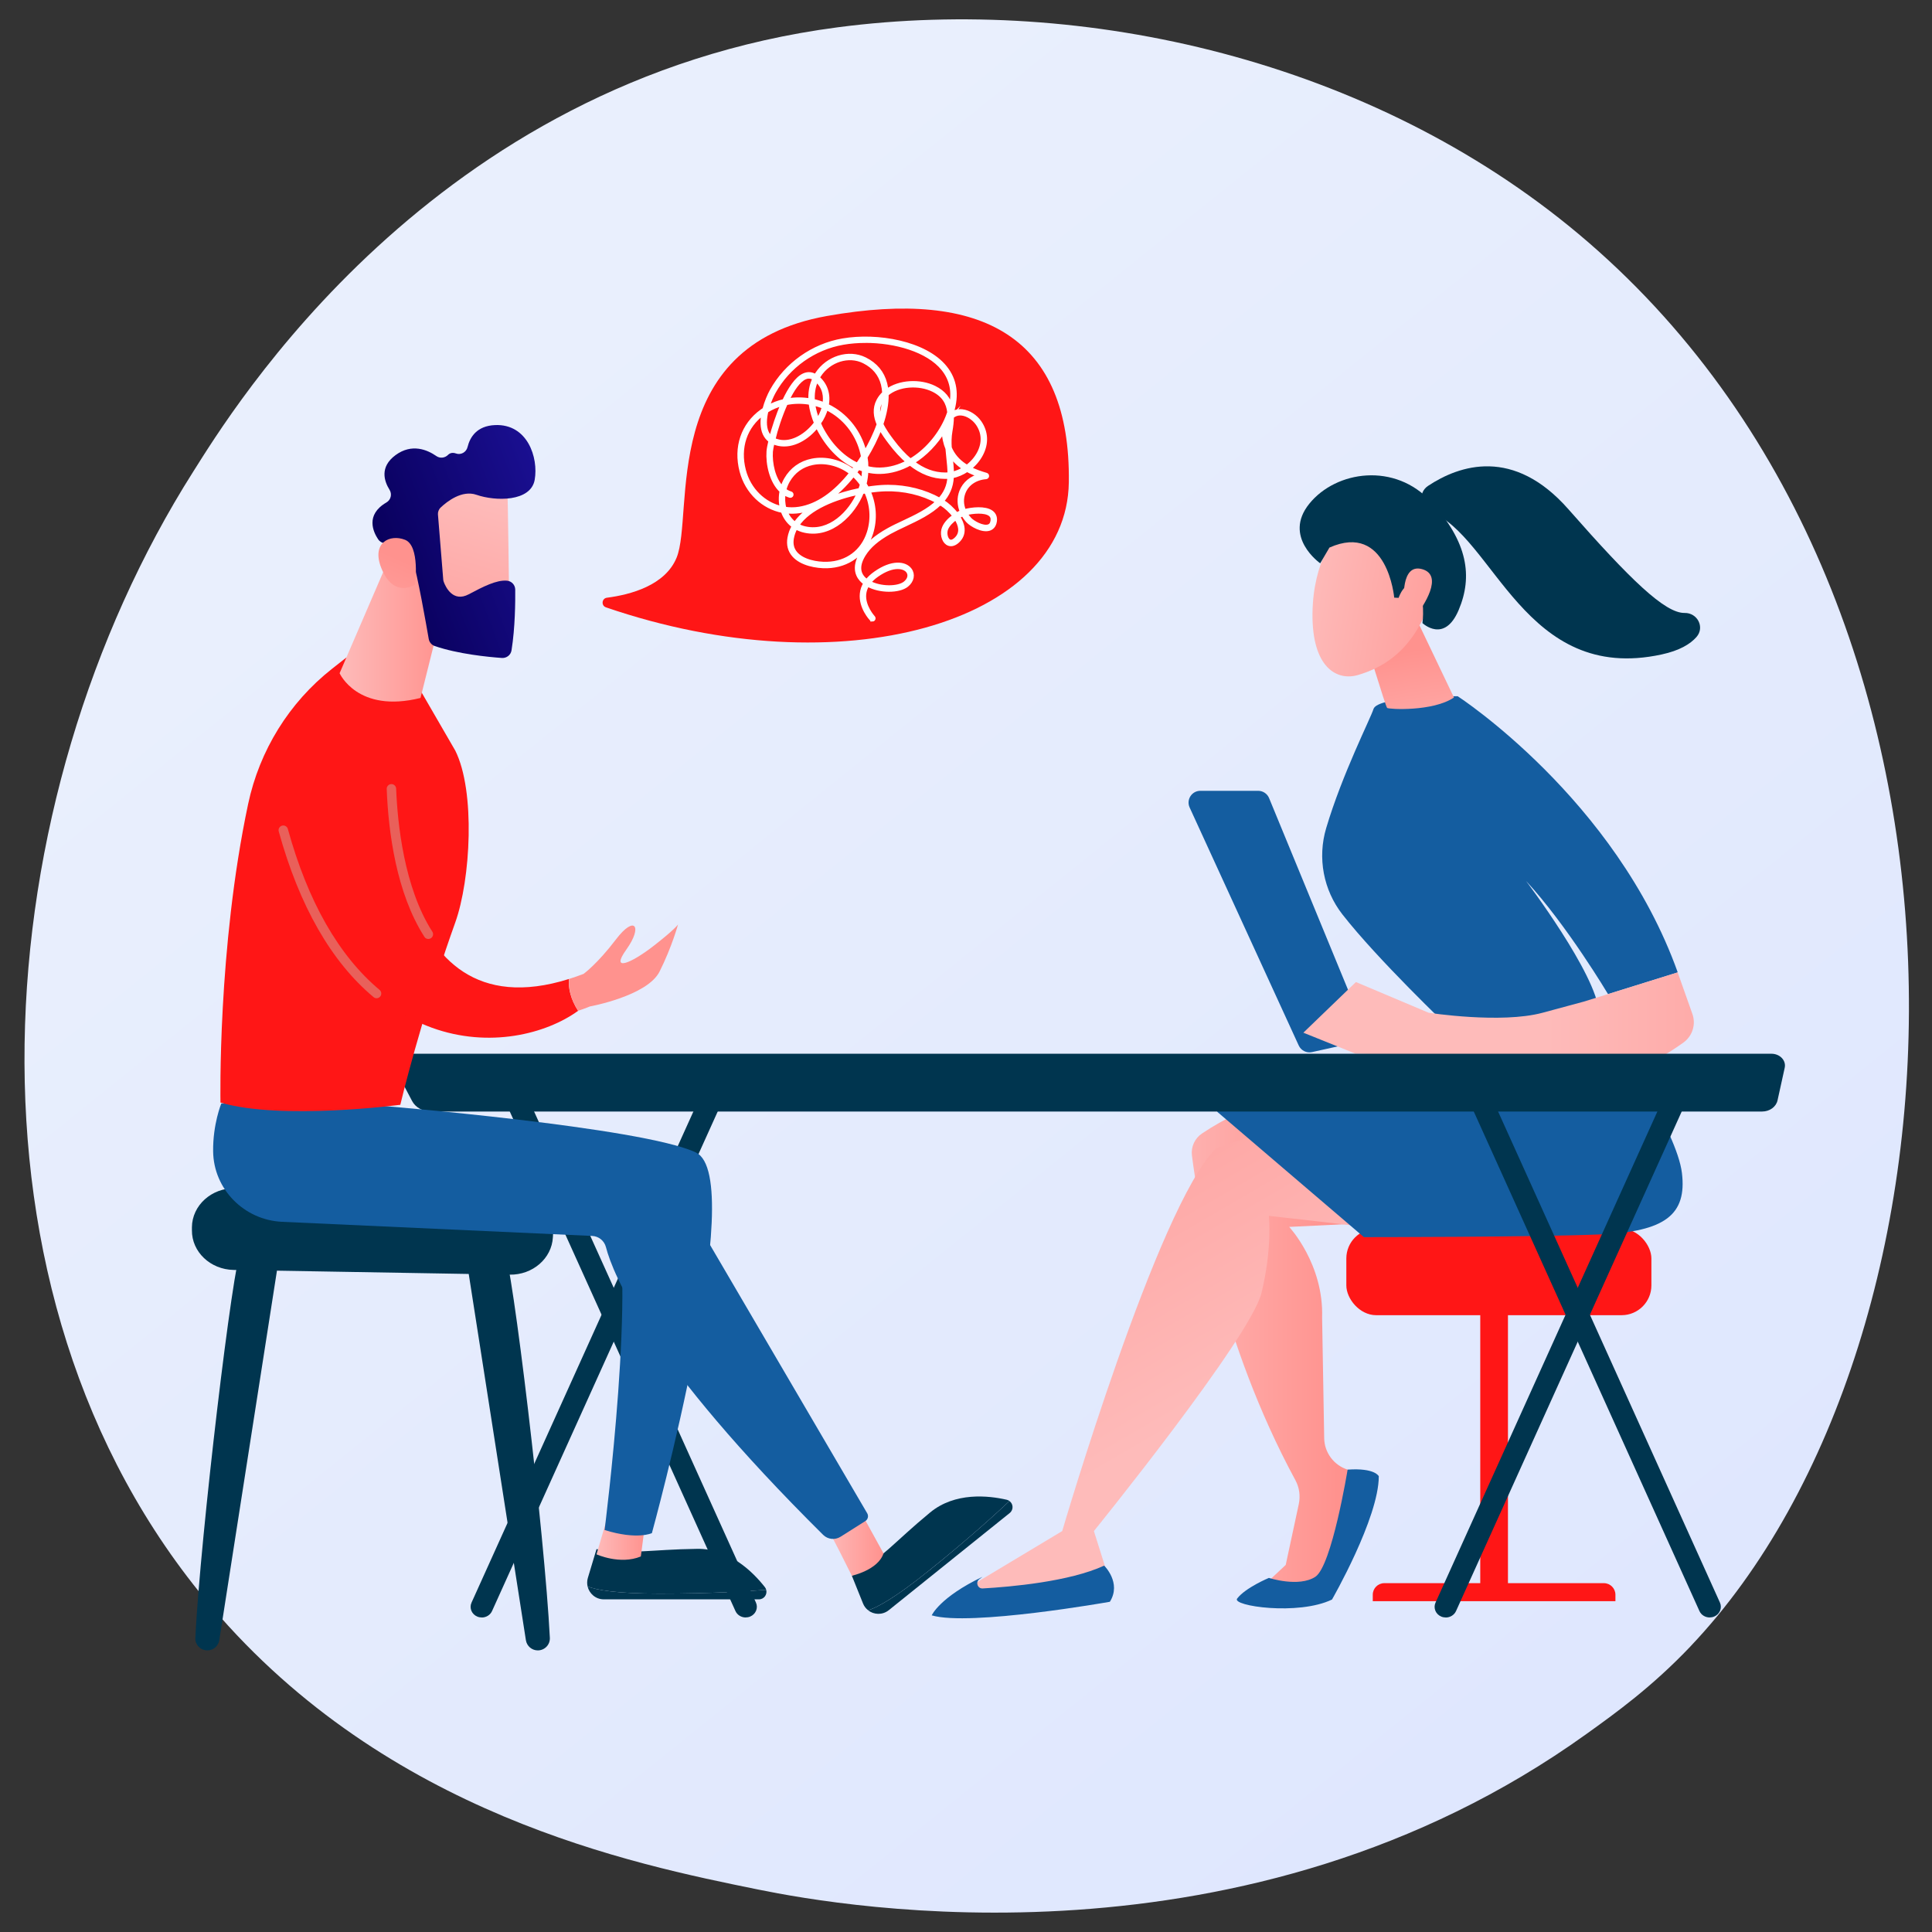
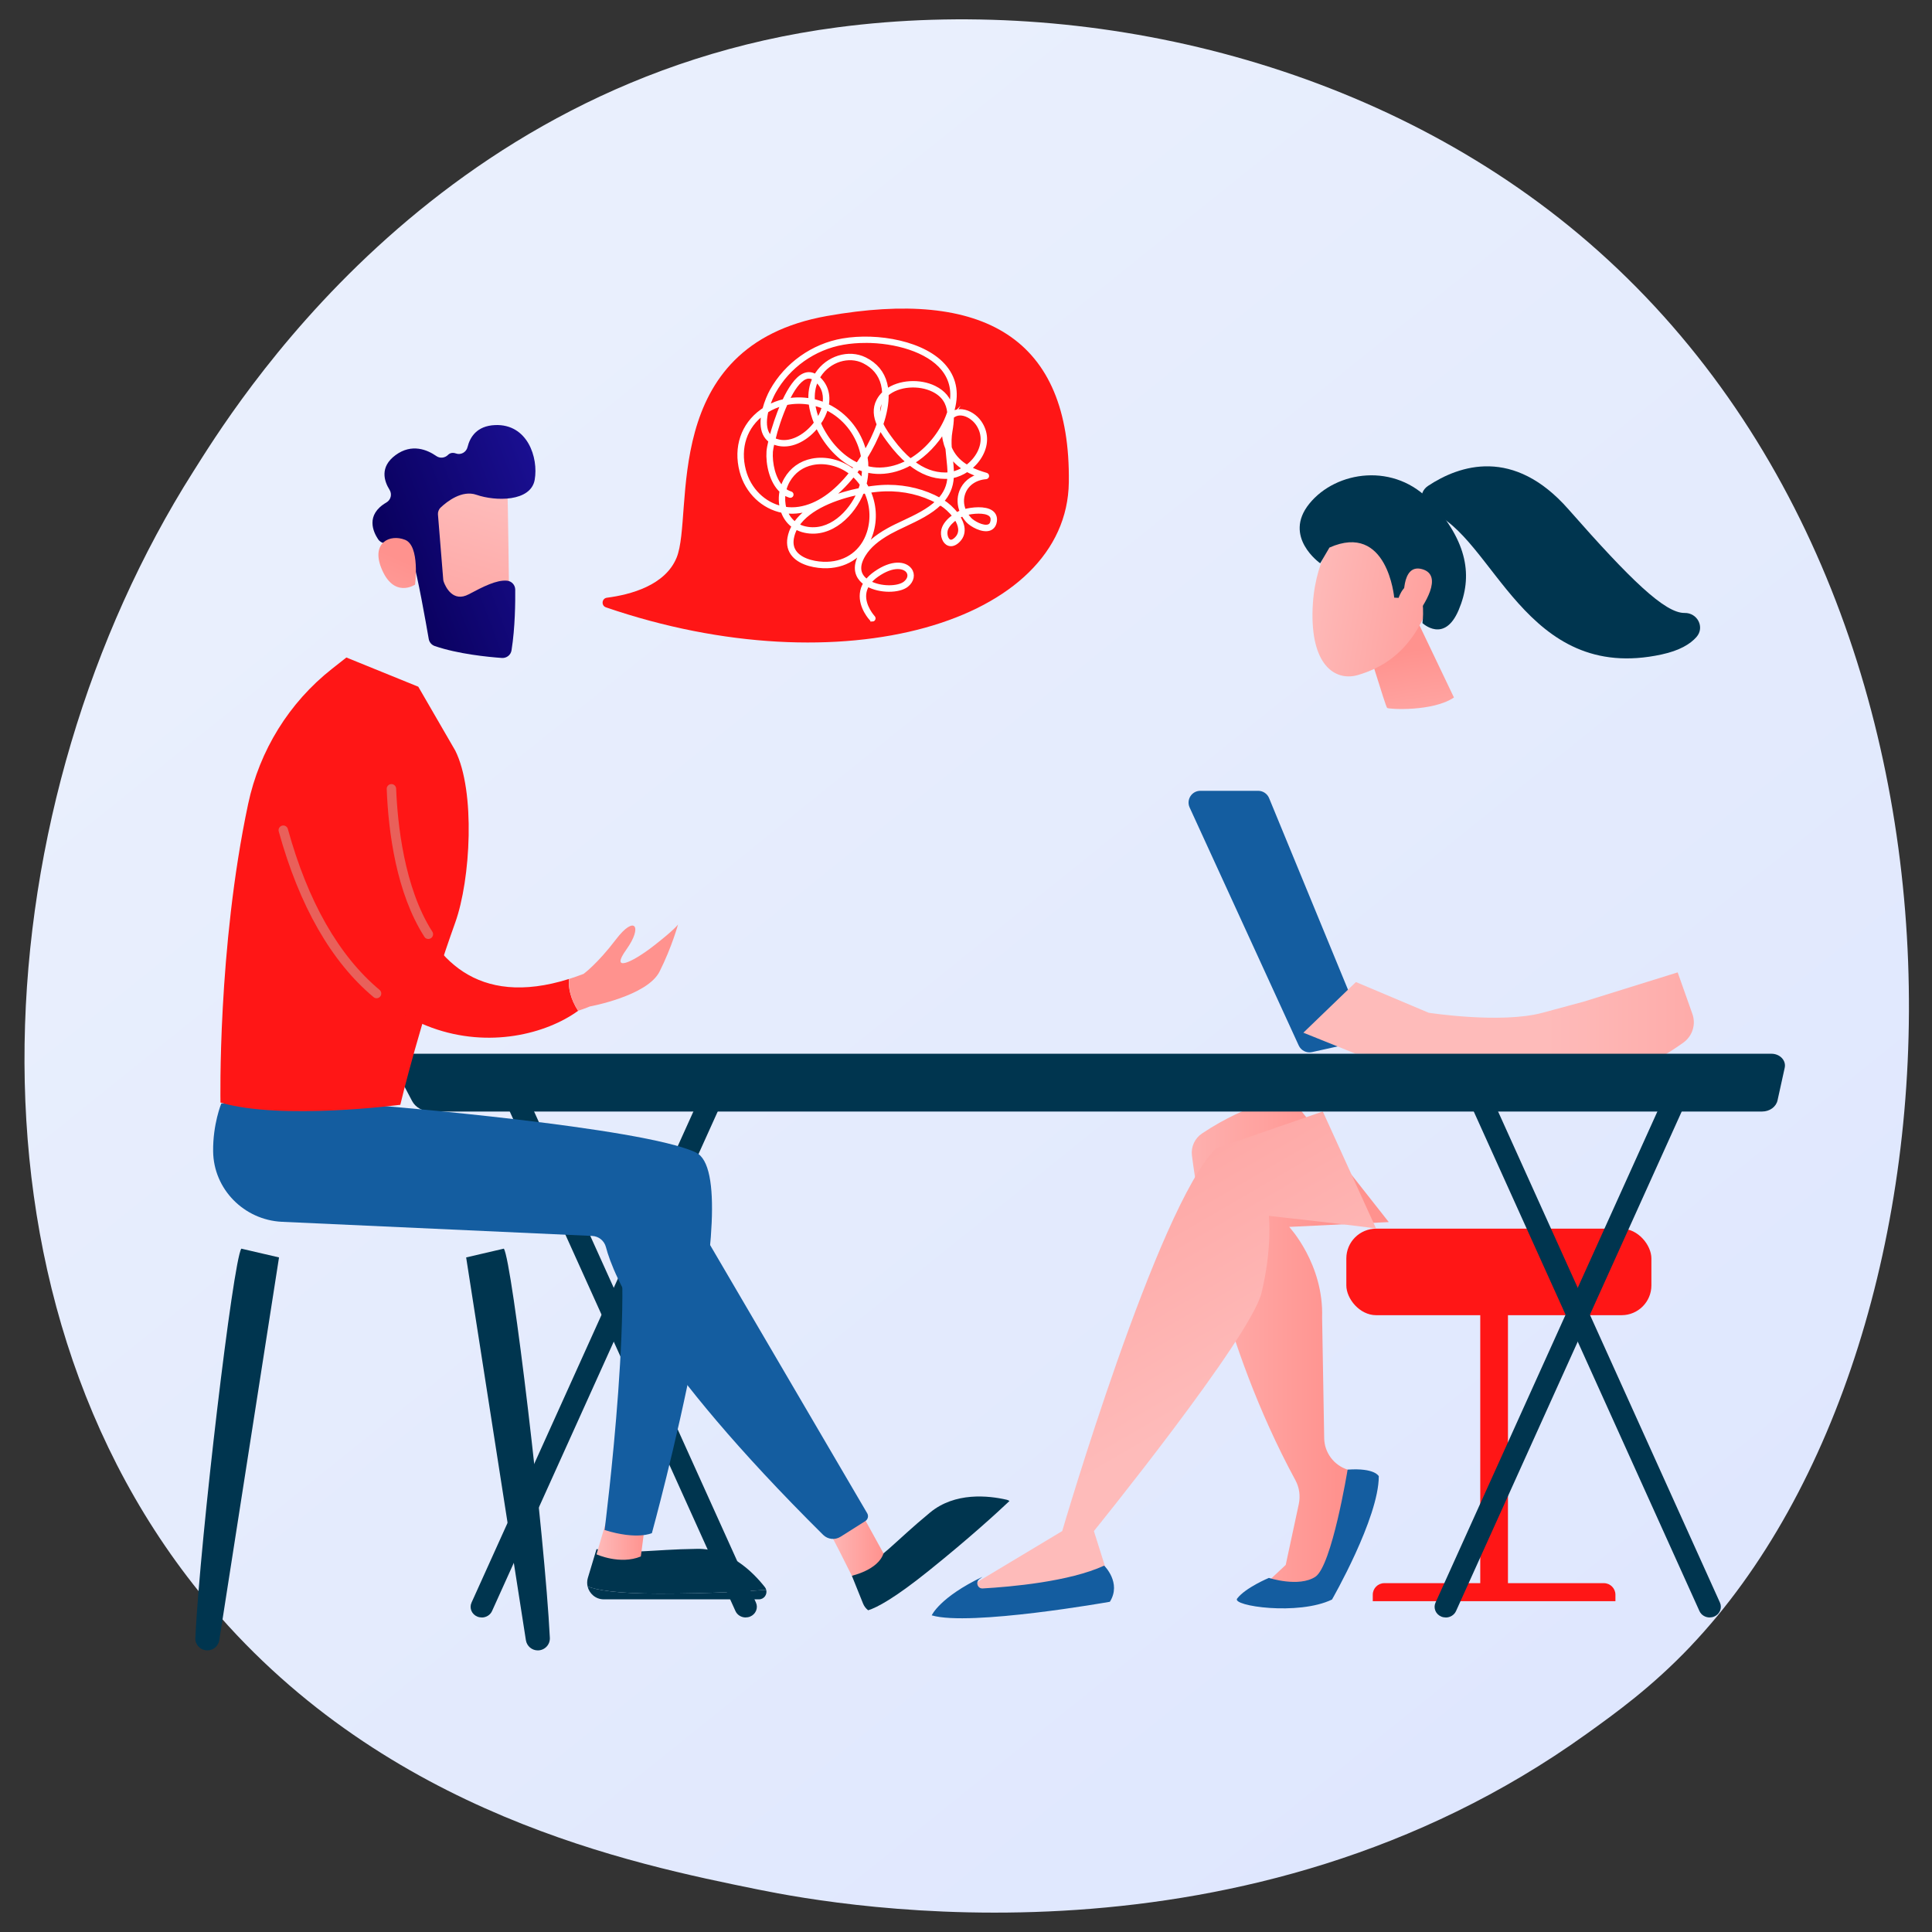
<svg xmlns="http://www.w3.org/2000/svg" xmlns:xlink="http://www.w3.org/1999/xlink" id="Calque_1" viewBox="0 0 500 500">
  <rect x="0" y="0" width="500" height="500" fill="#333333" stroke="none" />
  <defs>
    <style>.cls-1{fill:url(#linear-gradient);}.cls-2{fill:#00354f;}.cls-3{fill:#ff1616;}.cls-4{fill:#145da0;}.cls-5{fill:#fff;stroke:#fff;stroke-miterlimit:10;}.cls-6{fill:url(#linear-gradient-8);}.cls-7{fill:url(#linear-gradient-9);}.cls-8{fill:url(#linear-gradient-3);}.cls-9{fill:url(#linear-gradient-4);}.cls-10{fill:url(#linear-gradient-2);}.cls-11{fill:url(#linear-gradient-6);}.cls-12{fill:url(#linear-gradient-7);}.cls-13{fill:url(#linear-gradient-5);}.cls-14{fill:url(#Dégradé_sans_nom_8);}.cls-15{fill:url(#linear-gradient-14);}.cls-16{fill:url(#linear-gradient-15);}.cls-17{fill:url(#linear-gradient-13);}.cls-18{fill:url(#linear-gradient-12);}.cls-19{fill:url(#linear-gradient-10);}.cls-20{fill:url(#linear-gradient-11);}</style>
    <linearGradient id="Dégradé_sans_nom_8" x1="557.45" y1="-139.61" x2="121.46" y2="401.87" gradientTransform="translate(0 500) scale(1 -1)" gradientUnits="userSpaceOnUse">
      <stop offset="0" stop-color="#dae3fe" />
      <stop offset=".03" stop-color="#dae3fe" />
      <stop offset="1" stop-color="#e9effd" />
    </linearGradient>
    <linearGradient id="linear-gradient" x1="2504.62" y1="347.27" x2="2555.6" y2="347.27" gradientTransform="translate(-2209.36)" gradientUnits="userSpaceOnUse">
      <stop offset="0" stop-color="#febbba" />
      <stop offset="1" stop-color="#ff928e" />
    </linearGradient>
    <linearGradient id="linear-gradient-2" x1="-4377.81" y1="368.6" x2="-4311.94" y2="255.31" gradientTransform="translate(-4071.45) rotate(-180) scale(1 -1)" xlink:href="#linear-gradient" />
    <linearGradient id="linear-gradient-3" x1="2578.76" y1="203.1" x2="2573.38" y2="168.58" xlink:href="#linear-gradient" />
    <linearGradient id="linear-gradient-4" x1="3352.35" y1="1867.28" x2="3394.95" y2="1896.22" gradientTransform="translate(-3487.99 -145.77) rotate(-24.65)" xlink:href="#linear-gradient" />
    <linearGradient id="linear-gradient-5" x1="3354.9" y1="1863.52" x2="3397.51" y2="1892.46" gradientTransform="translate(-3487.99 -145.77) rotate(-24.65)" xlink:href="#linear-gradient" />
    <linearGradient id="linear-gradient-6" x1="2609.65" y1="262.89" x2="2710.71" y2="262.89" xlink:href="#linear-gradient" />
    <linearGradient id="linear-gradient-7" x1="3622.25" y1="398.28" x2="3634.77" y2="398.28" gradientTransform="translate(-3467.87)" xlink:href="#linear-gradient" />
    <linearGradient id="linear-gradient-8" x1="3681.57" y1="399.34" x2="3696.53" y2="399.34" gradientTransform="translate(-3467.87)" xlink:href="#linear-gradient" />
    <linearGradient id="linear-gradient-9" x1="3555.76" y1="161.03" x2="3582.52" y2="161.03" gradientTransform="translate(-3467.87)" xlink:href="#linear-gradient" />
    <linearGradient id="linear-gradient-10" x1="2558.9" y1="3172.92" x2="2520.77" y2="3223.37" gradientTransform="translate(-3380.29 -1953.45) rotate(-20.41)" xlink:href="#linear-gradient" />
    <linearGradient id="linear-gradient-11" x1="2529.78" y1="3185.09" x2="2575.33" y2="3185.09" gradientTransform="translate(-3380.29 -1953.45) rotate(-20.41)" gradientUnits="userSpaceOnUse">
      <stop offset="0" stop-color="#09005d" />
      <stop offset="1" stop-color="#1a0f91" />
    </linearGradient>
    <linearGradient id="linear-gradient-12" x1="2503.05" y1="3212.87" x2="2533.64" y2="3181.49" gradientTransform="translate(-3380.29 -1953.45) rotate(-20.41)" xlink:href="#linear-gradient" />
    <linearGradient id="linear-gradient-13" x1="1791.12" y1="410.84" x2="1995.98" y2="106.42" gradientTransform="translate(-2636.65 228.06) rotate(17.24)" gradientUnits="userSpaceOnUse">
      <stop offset="0" stop-color="#e1473d" />
      <stop offset="1" stop-color="#e9605a" />
    </linearGradient>
    <linearGradient id="linear-gradient-14" x1="1788.78" y1="409.27" x2="1993.64" y2="104.84" xlink:href="#linear-gradient-13" />
    <linearGradient id="linear-gradient-15" x1="221.33" y1="90.72" x2="175.55" y2="209.74" gradientTransform="matrix(1,0,0,1,0,0)" xlink:href="#linear-gradient" />
  </defs>
  <path class="cls-14" d="m437.51,426.07c-10.01,10.54-19.49,17.34-26.98,22.71-88,63.14-192.13,44.74-214.27,40.24-32.68-6.64-95.85-19.47-141.52-73.18C-14.35,334.59-3.59,206.58,50,122.07c9.8-15.46,61.59-101.25,166.84-115.01,63.7-8.33,137.95,8.47,191.72,53.52,112.87,94.56,104.83,285.59,28.94,365.49h.01Z" />
  <path class="cls-4" d="m352.79,265.68l-24.35-59.13c-.47-1.14-1.59-1.89-2.82-1.89h-14.97c-2.22,0-3.7,2.3-2.77,4.32l28.23,61.59c.6,1.31,2.03,2.02,3.44,1.71l11.09-2.46c1.85-.41,2.88-2.39,2.16-4.14Z" />
  <rect class="cls-3" x="383.09" y="335.36" width="7.17" height="77.54" />
  <path class="cls-3" d="m358.27,409.72h56.81c1.65,0,2.99,1.34,2.99,2.99v1.67h-62.8v-1.67c0-1.65,1.34-2.99,2.99-2.99Z" />
  <rect class="cls-3" x="348.43" y="317.98" width="78.95" height="22.39" rx="7.71" ry="7.71" />
  <path class="cls-1" d="m333.74,283.66s-10.65,1.65-22.63,9.66c-1.89,1.26-2.92,3.46-2.64,5.71,1.43,11.36,7.33,48.14,26.78,84.05,1.03,1.89,1.32,4.1.87,6.2l-3.38,15.72-6.27,5.87h16.14l10.75-29.08-4.59-1.45c-3.56-1.13-6.01-4.4-6.07-8.14l-.54-31.19c.46-13.9-8.52-23.49-8.52-23.49l25.77-1.25-25.67-32.62Z" />
  <path class="cls-4" d="m320.17,413.71c-1.47,1.92,15.82,4.46,24.55.25,0,0,12.11-21.07,12.11-31.91,0,0-.96-2.21-8.07-1.71,0,0-4.07,24.94-8.36,27.74-4.29,2.79-12.01.28-12.01.28,0,0-6.05,2.51-8.22,5.35Z" />
  <path class="cls-10" d="m356.14,317.98c-.14-.24-27.75-3.32-27.75-3.32,0,0,.9,8.4-1.92,19.95-2.82,11.56-43.37,61.63-43.37,61.63l4.25,13.48c-13.14,4.58-26.07,5.31-38.79,2.33l26.34-15.81s24.65-84.02,39.76-99.01l27.68-9.58,13.8,30.32Z" />
-   <path class="cls-4" d="m418.07,269.1s15.91,23.66,17.21,34.46c1.31,10.79-4.36,15.18-21.05,15.9-16.69.72-61.25.71-61.25.71l-38.03-32.5s27.72-9.89,34.92-12.69c7.21-2.8,68.2-5.88,68.2-5.88Z" />
  <path class="cls-4" d="m285.75,405.18s4.58,4.43,1.48,9.36c0,0-36.25,6.43-46.1,3.51,0,0,2.04-4.66,13.13-9.97l-.82.63c-1.03.79-.43,2.45.87,2.38,7.3-.42,22.42-1.75,31.43-5.9Z" />
-   <path class="cls-4" d="m375.05,265.96s-18.53-17.64-27.64-29.32c-4.93-6.32-6.48-14.63-4.2-22.31,4.16-14.03,11.56-28.55,12.24-30.82,1.03-3.47,21.81-3.32,21.81-3.32,0,0,40.88,26.53,56.94,71.47l-18.04,5.62s-10.67-17.91-21.22-29.29c0,0,18.25,24.1,18.89,33.97l-38.77,4.01Z" />
  <path class="cls-8" d="m352.93,164.14c.22.72,5.64,18.69,6.06,19.07.42.37,11.89.99,17.29-2.7l-9.16-19.17-14.19,2.8Z" />
  <path class="cls-9" d="m346.23,137.78s-6.43,7.03-6.56,21.04c-.13,14.01,6.36,17.47,11.78,15.87,5.42-1.6,12.98-5.21,17.61-16.34,4.63-11.14-14.29-29.32-22.82-20.57Z" />
  <path class="cls-2" d="m360.82,154.67s-1.72-19.62-16.76-12.96l-2.39,4.07s-9.77-6.83-2.82-15.42c6.95-8.59,22.21-10.78,31.6-.42,9.4,10.37,10.75,19.23,7.04,27.96-3.71,8.73-9.36,3.35-9.36,3.35,0,0,.98-7.02-1.77-9.27-2.75-2.25-4.4,2.74-4.4,2.74l-1.16-.05Z" />
  <path class="cls-13" d="m363.36,155.78s-.94-10.08,4.7-8.48c5.65,1.6.38,9.54-1.82,12.34l-2.88-3.85Z" />
  <path class="cls-11" d="m337.3,267.27l13.61-13.12,18.83,7.95s18.74,2.9,29.47,0l10.73-2.9,24.24-7.55,3.81,10.76c.97,2.73,0,5.76-2.37,7.44-2.1,1.49-4.56,3.13-6.12,3.81-3.19,1.4-78.69-.97-78.69-.97l-13.5-5.43Z" />
  <path class="cls-2" d="m370.15,132.39c-2.82-1.08-3.1-4.97-.58-6.64,8.14-5.39,22.13-10.12,36.35,6.06,16.02,18.23,24.98,26.9,30.05,26.82,3.33-.06,5.28,3.71,3.08,6.22-1.62,1.85-4.4,3.52-9.01,4.52-35.55,7.72-43.35-30.64-59.91-36.98Z" />
  <path class="cls-2" d="m124.68,418.6c-.38,0-.77-.07-1.14-.22-1.47-.6-2.14-2.22-1.51-3.62l60.64-134.23c.63-1.4,2.33-2.04,3.8-1.44,1.47.6,2.14,2.22,1.51,3.62l-60.64,134.23c-.47,1.04-1.54,1.67-2.66,1.67Z" />
  <path class="cls-2" d="m192.99,418.6c-1.12,0-2.19-.62-2.66-1.67l-60.64-134.23c-.63-1.4.05-3.02,1.51-3.62,1.47-.6,3.17.04,3.8,1.44l60.64,134.23c.63,1.4-.05,3.02-1.51,3.62-.37.15-.76.22-1.14.22Z" />
  <path class="cls-2" d="m374.16,418.6c-.38,0-.77-.07-1.14-.22-1.47-.6-2.14-2.22-1.51-3.62l60.64-134.23c.63-1.4,2.33-2.04,3.8-1.44,1.47.6,2.14,2.22,1.51,3.62l-60.64,134.23c-.47,1.04-1.54,1.67-2.66,1.67Z" />
  <path class="cls-2" d="m442.47,418.6c-1.12,0-2.19-.62-2.66-1.67l-60.64-134.23c-.63-1.4.05-3.02,1.51-3.62,1.47-.6,3.17.04,3.8,1.44l60.64,134.23c.63,1.4-.05,3.02-1.51,3.62-.37.15-.76.22-1.14.22Z" />
  <path class="cls-2" d="m461.88,276.34c.2-.9-.07-1.82-.73-2.52-.66-.7-1.65-1.11-2.69-1.11H106.47c-1.37,0-2.64.61-3.37,1.62-.74,1.01-.83,2.28-.26,3.37l3.81,7.24c.87,1.66,2.77,2.72,4.85,2.72h344.55c1.94,0,3.6-1.21,3.97-2.87l1.86-8.45Z" />
  <path class="cls-2" d="m62.45,323.16c-2.13,3.15-10.58,74.39-11.9,100.7-.09,1.78,1.33,3.26,3.12,3.26h0c1.54,0,2.84-1.12,3.08-2.64l15.46-99.06-9.75-2.27Z" />
  <path class="cls-2" d="m130.4,323.16c2.13,3.15,10.58,74.39,11.9,100.7.09,1.78-1.33,3.26-3.12,3.26h0c-1.54,0-2.84-1.12-3.08-2.64l-15.46-99.06,9.75-2.27Z" />
-   <path class="cls-2" d="m49.67,317.6v.78c-.06,5.59,4.76,10.17,10.79,10.28l71.45,1.22c5.94.1,10.9-4.19,11.18-9.7l.04-.71c.3-5.74-4.57-10.57-10.77-10.68l-71.48-1.28c-6.12-.11-11.16,4.43-11.21,10.1Z" />
  <path class="cls-2" d="m170.68,412.43c-11.35,0-16.37-.97-18.61-1.86.44,1.86,2.1,3.34,4.19,3.34h40.15c1.35,0,2.21-1.29,1.88-2.47-4.58.37-14.3.99-27.61.99Z" />
  <path class="cls-2" d="m198.29,411.44c-.07-.24-.16-.47-.33-.68-3.06-3.9-9.2-10.04-17.56-9.92-12.24.17-16.51,1.5-26.02.07l-2.24,7.44c-.23.76-.23,1.52-.07,2.22,2.24.89,7.27,1.86,18.61,1.86,13.31,0,23.03-.62,27.61-.99Z" />
  <path class="cls-12" d="m157.13,392.89l-2.75,9.37s6.1,2.78,11.47.55l1.05-8.12-9.77-1.8Z" />
-   <path class="cls-2" d="m240.34,406.53c-8.85,7.11-13.37,9.5-15.67,10.22,1.5,1.17,3.71,1.27,5.35-.04l31.3-25.15c1.05-.85.91-2.39-.07-3.09-3.34,3.15-10.53,9.72-20.9,18.06Z" />
  <path class="cls-2" d="m261.25,388.46c-.2-.14-.42-.26-.68-.32-4.82-1.11-13.43-2.02-19.87,3.3-9.44,7.8-11.94,11.51-20.24,16.36l2.89,7.18c.29.73.76,1.32,1.33,1.76,2.3-.72,6.82-3.11,15.67-10.22,10.38-8.34,17.57-14.91,20.9-18.06Z" />
  <path class="cls-4" d="m98.2,286.14s67.94,5.55,81.88,12.11c13.94,6.56-11.37,98.52-11.37,98.52,0,0-3.79,1.83-12.24-.8,0,0,8.66-67.86,2.22-82.58l-73.57-12.03,13.08-15.22Z" />
  <path class="cls-6" d="m213.7,394.88c.63.57,6.75,12.92,6.75,12.92,0,0,6.81-1.47,8.2-5.79l-6.13-11.14-8.82,4.01Z" />
  <path class="cls-4" d="m57.28,285.57s-2.21,5.33-2.12,12.41c.12,9.79,8,17.74,17.78,18.22l80.32,3.66c1.7.08,3.13,1.25,3.56,2.9,1.89,7.3,11.11,29.72,56.21,74.46,1.2,1.19,3.07,1.39,4.5.49l6.42-4.06c.67-.43.89-1.31.49-2l-46.77-79.86c-2.46-4.05-6.4-6.98-11-8.16l-68.46-17.5-40.92-.57Z" />
  <path class="cls-3" d="m57.06,285.34s-.8-39.81,7.16-77.28c2.94-13.83,10.59-26.22,21.7-34.97l3.72-2.93,18.61,7.56,9.57,16.53c5.27,10.53,3.97,33.41,0,44.49-6.64,18.54-11.96,37.74-14.22,47.18,0,0-30.83,4.07-46.54-.58Z" />
-   <path class="cls-7" d="m102.43,140.49l-14.54,33.74s4.65,10.47,20.94,6.4l5.82-23.27-12.22-16.87Z" />
  <path class="cls-19" d="m131.25,125.1c.18.47.56,33.71.56,33.71l-18.98-.18-5.05-31.45s20.53-9.97,23.47-2.08Z" />
  <path class="cls-20" d="m113.35,133.23l1.36,16.76c.02.22.06.42.14.62.46,1.24,2.35,5.38,6.47,3.19,3.74-1.99,7.18-3.75,9.87-3.52,1.21.1,2.14,1.1,2.15,2.31.03,3.02-.01,9.83-.96,15.73-.19,1.2-1.28,2.04-2.49,1.96-3.65-.26-11.33-1.02-17.36-3.08-.82-.28-1.42-.97-1.57-1.82-.72-4.15-2.94-16.76-4.1-20.18-1.09-3.21-5.56-4.31-7.46-4.63-.63-.11-1.17-.46-1.53-.99-1.25-1.86-3.39-6.33,2.13-9.54,1.16-.67,1.52-2.15.81-3.29-1.41-2.26-2.59-5.91,1.56-8.97,4.22-3.1,8.24-1.37,10.56.25.94.65,2.19.51,3-.29.46-.46,1.13-.72,2.08-.38,1.28.46,2.67-.34,2.99-1.66.62-2.54,2.37-5.49,7.11-5.69,8.41-.36,11.27,8.42,10.27,14.15-1,5.73-10.14,5.61-15.08,3.89-3.76-1.3-7.61,1.75-9.24,3.28-.52.49-.78,1.18-.72,1.89Z" />
  <path class="cls-18" d="m107.42,151.3s1.32-10.06-2.6-11.6c-3.92-1.55-8.74.74-6.16,7.26,3.21,8.11,8.76,4.34,8.76,4.34Z" />
  <path class="cls-3" d="m147.24,253.36c-47.94,15.05-45.39-52.43-45.7-52.9-19.01-29.04-29.68,9.66-27.84,15.12,16.86,61.03,59.35,58.01,75.91,46.02-2.06-3.21-2.53-6.03-2.37-8.23Z" />
  <path class="cls-17" d="m110.49,242.95c-.26-.08-.5-.25-.66-.51-7.26-11.32-9.31-27.05-9.75-38.25-.03-.67.5-1.24,1.17-1.27.67-.03,1.24.5,1.27,1.17.35,8.92,2.03,25.6,9.37,37.03.36.57.2,1.32-.37,1.69-.32.2-.69.24-1.02.14Z" />
  <path class="cls-15" d="m97.1,258.29c-.15-.05-.29-.12-.42-.23-10.96-9.18-19.21-23.61-24.54-42.88-.18-.65.2-1.32.85-1.5.65-.18,1.32.2,1.5.85,5.19,18.79,13.18,32.81,23.75,41.66.52.43.58,1.2.15,1.72-.33.39-.84.52-1.3.38Z" />
  <path class="cls-16" d="m175.46,239.27s-.78,1.24-6.39,5.59c-5.61,4.35-11.26,6.86-6.97.88,4.29-5.98,2.2-9.06-2.69-2.62-4.9,6.44-8.4,8.93-8.4,8.93-1.29.49-2.54.93-3.76,1.31-.16,2.2.31,5.03,2.37,8.23,1.94-.64,3.04-1.12,3.04-1.12,0,0,14.85-2.7,18.03-9.02,3.18-6.32,4.78-12.18,4.78-12.18Z" />
  <path class="cls-3" d="m156.82,157.18c-1.28-.44-1.1-2.31.25-2.49,6.13-.79,15.1-3.19,18.04-10.38,4.61-11.28-4.94-54.76,38.96-62.54,40.5-7.18,63.05,5.64,62.54,43.06-.5,36.27-58.79,53.28-119.79,32.35Z" />
  <path class="cls-5" d="m225.77,160.34c-.09,0-.18-.03-.24-.1-.12-.12-2.86-3.06-2.51-6.59.09-.96.41-1.87.94-2.71-.22-.15-.43-.31-.62-.49-1.18-1.04-2.78-3.38-.3-7.34,1.4-2.24,3.6-4.13,6.91-5.98,1.18-.66,2.5-1.28,3.89-1.93,3.13-1.47,6.5-3.06,8.84-5.36-3.99-2.2-8.77-3.32-13.61-3.18-1.21.03-2.68.17-4.3.41,1.54,3.34,1.86,7.29.69,10.96-1.66,5.19-5.93,8.37-11.42,8.53-2.73.07-6.66-.64-8.62-2.9-1.05-1.21-1.43-2.7-1.13-4.43.19-1.1.58-2.13,1.13-3.08-1.11-.78-1.99-1.86-2.58-3.18-.11-.24-.2-.48-.29-.73-5-.96-9.24-4.88-10.66-10.32-1.61-6.16.35-11.96,5.24-15.5.22-.16.45-.32.68-.47.5-1.93,1.29-3.72,1.91-4.84,3.8-6.82,10.66-11.69,18.36-13.02,8.98-1.55,21.35.63,26.5,6.97,2.62,3.22,3.21,7.16,1.75,11.73,0,.09.01.17.02.26.78-.52,1.7-.74,2.67-.63,1.67.19,3.45,1.32,4.53,2.89,1.72,2.49,1.87,5.42.4,8.24-.74,1.42-1.81,2.66-3.07,3.64,1.4.74,2.91,1.25,4.36,1.67.15.04.25.19.24.35-.02.16-.14.28-.31.3-2.73.21-4.89,1.68-5.77,3.93-.62,1.57-.54,3.28.16,4.84,1.94-.54,5.42-.91,7.05.31.71.53,1.02,1.32.89,2.28-.18,1.31-.91,1.8-1.49,1.99-1.82.58-4.61-1.04-5.53-2.03-.5-.54-.92-1.13-1.25-1.74-.12.04-.23.09-.33.13-.31.14-.62.31-.94.5.63.97,1.09,2.02,1.18,3.07.11,1.3-.35,2.42-1.38,3.33-.91.81-1.87.96-2.63.42-1.03-.73-1.42-2.59-.84-3.96.51-1.22,1.6-2.27,2.72-3.04-.98-1.31-2.28-2.45-3.32-3.09-.13-.08-.26-.16-.4-.24-2.42,2.43-5.92,4.08-9.17,5.61-1.38.65-2.69,1.27-3.85,1.91-3.21,1.79-5.33,3.61-6.67,5.75-1.67,2.66-1.61,4.91.18,6.49.17.15.36.3.56.44.56-.74,1.3-1.43,2.21-2.07,4.31-3.04,7.66-2.6,8.94-.9.92,1.22.58,2.87-.82,4-1.97,1.59-6.95,1.67-10.14-.13-.48.76-.76,1.57-.85,2.42-.32,3.23,2.31,6.04,2.33,6.07.13.13.12.34-.01.47-.06.06-.15.09-.23.09Zm-.86-9.6c2.93,1.62,7.56,1.6,9.34.16,1.13-.91,1.41-2.15.71-3.08-.91-1.21-3.81-1.93-8.03,1.04-.83.58-1.5,1.21-2.02,1.88Zm-18.94-14.24c-.5.88-.85,1.82-1.02,2.83-.26,1.53.07,2.84.98,3.89,1.81,2.08,5.49,2.75,8.1,2.67,5.2-.14,9.24-3.16,10.81-8.06,1.14-3.57.8-7.42-.74-10.65-.33.06-.67.12-1.01.18-2.22,5.58-7.96,11.49-14.78,10.03-.85-.18-1.63-.48-2.34-.89Zm41.42-2.44c-1.06.73-2.05,1.71-2.49,2.76-.45,1.07-.15,2.61.61,3.16.63.45,1.32.05,1.8-.37.86-.76,1.25-1.7,1.16-2.77-.08-.92-.49-1.88-1.08-2.77Zm-41.07,1.87c.64.37,1.36.65,2.13.81,6.29,1.35,11.63-4.01,13.86-9.23-5.98,1.24-12.98,3.88-15.98,8.42Zm43.55-3.06c.29.52.66,1.02,1.1,1.49.83.9,3.37,2.32,4.85,1.85.59-.19.92-.66,1.03-1.44.1-.73-.11-1.27-.63-1.66-1.36-1.01-4.51-.72-6.34-.24Zm-46.57-.52c.04.11.09.23.14.34.53,1.19,1.33,2.17,2.33,2.89,1.08-1.61,2.63-3,4.45-4.17-1.08.42-2.17.72-3.27.89-1.23.19-2.46.2-3.65.05Zm40.46-2.66c.09.06.19.11.28.17,1.04.64,2.45,1.85,3.53,3.29.36-.22.72-.4,1.05-.55.09-.04.2-.09.31-.13-.74-1.71-.82-3.59-.16-5.28.82-2.08,2.6-3.56,4.91-4.12-1.15-.38-2.31-.85-3.4-1.45-1.21.82-2.56,1.4-3.93,1.67,0,.05,0,.09,0,.14-.11,2.57-1.09,4.6-2.59,6.27Zm-40.7,1.95c1.23.2,2.5.2,3.78,0,4.69-.74,9.22-3.84,13.48-9.23-.07-.06-.14-.11-.21-.16-2.87-2.17-6.55-3.07-9.83-2.4-2.74.56-4.92,2.13-6.32,4.55-.44.76-.76,1.58-.97,2.42.49.38,1.04.68,1.65.86.18.05.27.24.22.42-.05.17-.24.27-.42.22-.58-.18-1.12-.45-1.6-.79-.24,1.38-.17,2.8.21,4.11Zm-5.47-24.75s-.05.03-.07.05c-4.66,3.37-6.52,8.9-4.98,14.79,1.32,5.07,5.2,8.74,9.8,9.77-.36-1.43-.38-2.96-.08-4.43-2.65-2.37-3.62-7.03-3.39-10.24.04-.58.22-1.56.51-2.78-.65-.46-1.15-1.07-1.5-1.82-.7-1.53-.67-3.46-.29-5.34Zm23.25,15.95c-2.22,2.8-4.52,5-6.88,6.59,2.79-1.22,5.84-2.09,8.63-2.65.18-.47.32-.94.45-1.39,0-.01,0-.03,0-.04-.63-.92-1.37-1.77-2.21-2.51Zm9.04,3.13c4.74,0,9.39,1.18,13.29,3.36,1.46-1.59,2.42-3.52,2.52-5.95,0,0,0,0,0,0-.33.04-.65.06-.98.06-.03,0-.06,0-.1,0-3.11,0-6.14-1.16-9.06-3.47-2.38,1.33-5.02,2.14-7.79,2.19-1.18.02-2.36-.12-3.52-.4-.04,1.16-.19,2.32-.47,3.47.25.39.49.8.71,1.21,1.73-.27,3.3-.42,4.58-.46.27,0,.55-.01.82-.01Zm-6.35.13c-.05.18-.11.35-.17.53.14-.03.29-.05.43-.08-.08-.15-.17-.31-.26-.46Zm-23.54-11.7c-.26,1.11-.42,1.97-.46,2.46-.21,2.96.62,7.2,2.91,9.46.22-.78.54-1.55.95-2.26,1.49-2.59,3.83-4.28,6.76-4.87,3.47-.7,7.34.24,10.36,2.52.07.06.15.11.22.17.27-.35.53-.71.8-1.07-3.64-1.67-6.91-4.83-9.29-9.14-.23-.41-.49-.92-.76-1.5-2.45,3.17-6.29,5.49-9.98,4.74-.56-.11-1.06-.28-1.51-.51Zm21.26,7.91c.75.65,1.42,1.38,2,2.17.2-.96.31-1.93.33-2.9-.48-.14-.95-.31-1.42-.5-.3.42-.61.83-.91,1.23Zm14.9-2.68c2.72,2.11,5.52,3.15,8.46,3.15.03,0,.06,0,.1,0,.33,0,.67-.03,1-.07,0-1.45-.15-2.87-.3-4.25-.08-.78-.17-1.56-.23-2.36-.56-1.35-.99-3.1-.93-4.76-1.93,3.24-4.75,6.26-8.1,8.29Zm9.84-1.96c.02.24.05.48.08.72.15,1.36.3,2.76.3,4.2,1.14-.24,2.26-.71,3.28-1.36-1.41-.88-2.69-2.02-3.66-3.56Zm-21.74,3.41c1.15.29,2.32.44,3.5.42,2.57-.04,5.02-.77,7.25-1.97-1.59-1.35-3.15-3.04-4.67-5.07-.81-1.08-1.79-2.39-2.53-3.82-1,2.7-2.35,5.35-3.78,7.67.15.92.23,1.84.24,2.78Zm-1.69-.55c.34.13.68.26,1.03.36,0-.58-.05-1.15-.12-1.72-.3.47-.61.92-.91,1.36Zm23.27-4.59c.08.2.17.38.26.55.99,1.97,2.48,3.33,4.16,4.32,1.28-.94,2.38-2.18,3.11-3.59,1.35-2.59,1.22-5.28-.36-7.56-.97-1.4-2.6-2.45-4.06-2.61-.98-.11-1.85.15-2.57.79,0,1.22-.16,2.48-.38,3.75-.26,1.5-.27,2.93-.17,4.35Zm-33.9-6.38c.31.71.63,1.32.89,1.8,2.34,4.23,5.54,7.31,9.11,8.91.02-.03.05-.06.07-.1.44-.63.88-1.3,1.32-2-.83-4.63-3.55-8.9-7.66-11.54-.6-.39-1.22-.73-1.85-1.03-.17.64-.41,1.29-.72,1.95-.32.69-.71,1.36-1.16,2.01Zm16.17.2c.74,1.61,1.85,3.1,2.75,4.3,1.56,2.09,3.14,3.8,4.74,5.13,4.06-2.37,7.33-6.27,9.17-10.24.02-.04.03-.07.05-.11.15-.33.29-.66.42-.99.15-.38.29-.76.41-1.13-.25-2.35-1.33-4.42-4.13-5.8-3.64-1.79-8.99-1.51-12.03,1.1.06,2.44-.48,5.1-1.37,7.74Zm-14.14-4.82c.7.33,1.39.7,2.05,1.13,4.05,2.61,6.8,6.74,7.81,11.26,1.37-2.31,2.65-4.91,3.57-7.53-.85-1.94-1.17-4.07-.06-6.16.38-.72.89-1.36,1.48-1.91-.04-.79-.15-1.55-.33-2.28-.67-2.63-2.33-4.62-4.92-5.91-3.9-1.93-8.98-.35-11.56,3.61-.13.2-.26.41-.37.61,2.09,1.78,2.9,4.34,2.35,7.17Zm-13.81,8.8c.43.24.92.41,1.48.52,3.49.72,7.25-1.69,9.54-4.79-.6-1.44-1.18-3.24-1.39-5.18-2.12-.4-4.3-.38-6.39.06-1.43,3.16-2.58,6.78-3.24,9.39Zm45.53-5.1c-.88,1.37-.91,3.26-.57,4.98.03-.7.09-1.42.22-2.14.17-.95.3-1.9.34-2.83Zm-47.31-2.28c-.47,1.95-.61,4.01.11,5.58.26.56.62,1.02,1.07,1.39.65-2.51,1.71-5.81,3.03-8.8-1.48.39-2.9,1-4.21,1.82Zm12.09-1.93c.2,1.61.66,3.12,1.16,4.39.33-.51.62-1.03.87-1.55.22-.48.5-1.16.7-1.95-.89-.38-1.8-.67-2.72-.89Zm18.35-1.77c-.35.39-.65.82-.91,1.29-.85,1.61-.74,3.27-.19,4.85.66-2.1,1.07-4.19,1.1-6.15Zm-4.83-14.41c-2.01,0-3.98.16-5.8.48-7.5,1.3-14.19,6.04-17.89,12.69-.53.95-1.19,2.41-1.67,4.02,1.36-.77,2.81-1.32,4.31-1.67,1.48-3.16,3.26-5.85,5.14-6.68,1.04-.45,2.05-.36,3.01.27.11-.19.22-.38.35-.57,2.76-4.23,8.22-5.92,12.41-3.84,2.78,1.38,4.55,3.51,5.27,6.34.16.62.26,1.26.32,1.92,3.3-2.49,8.68-2.71,12.37-.89,2.5,1.23,3.74,2.95,4.26,4.91.88-3.78.21-7.05-2-9.78-3.96-4.87-12.38-7.21-20.07-7.21Zm-13.59,15.48c1,.22,1.98.53,2.94.92.35-1.93.16-4.35-2.03-6.28-.82,1.76-1.03,3.61-.91,5.36Zm-1.04-6.26c-.33,0-.67.08-1.01.23-1.66.73-3.25,3.08-4.6,5.91,1.96-.35,3.99-.35,5.98,0-.11-1.85.15-3.79,1.05-5.65-.47-.32-.94-.48-1.42-.48Z" />
</svg>